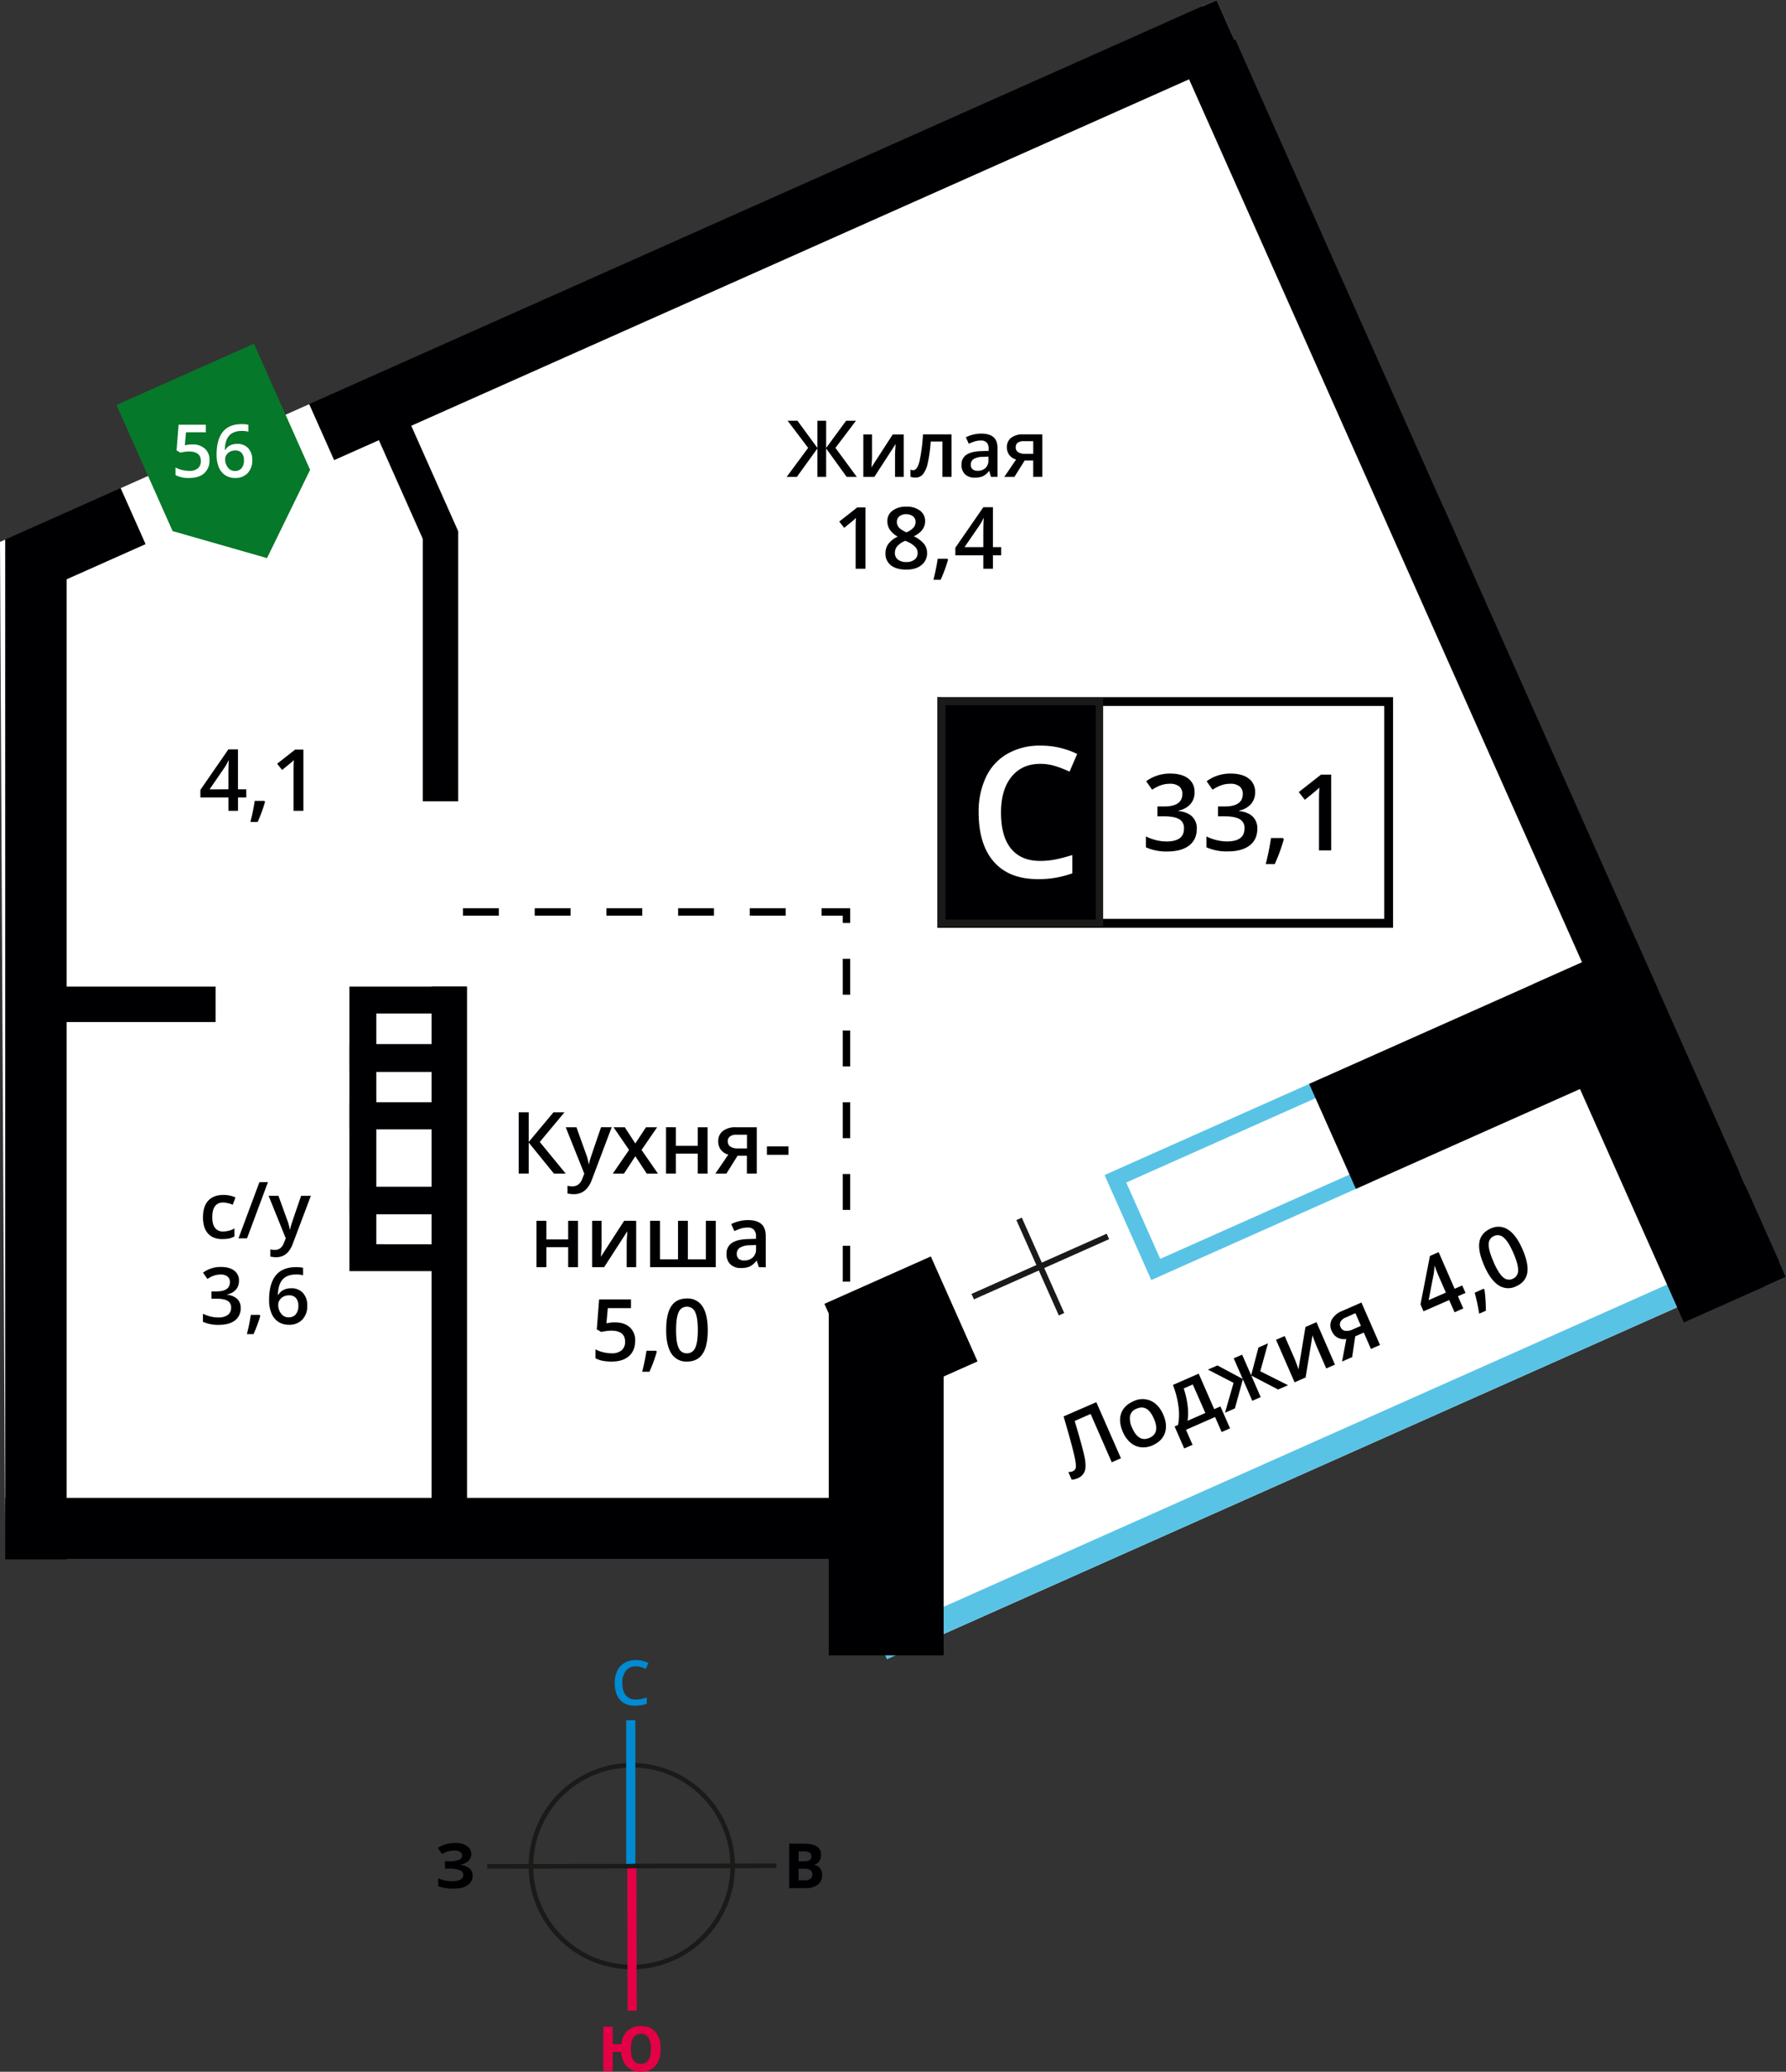
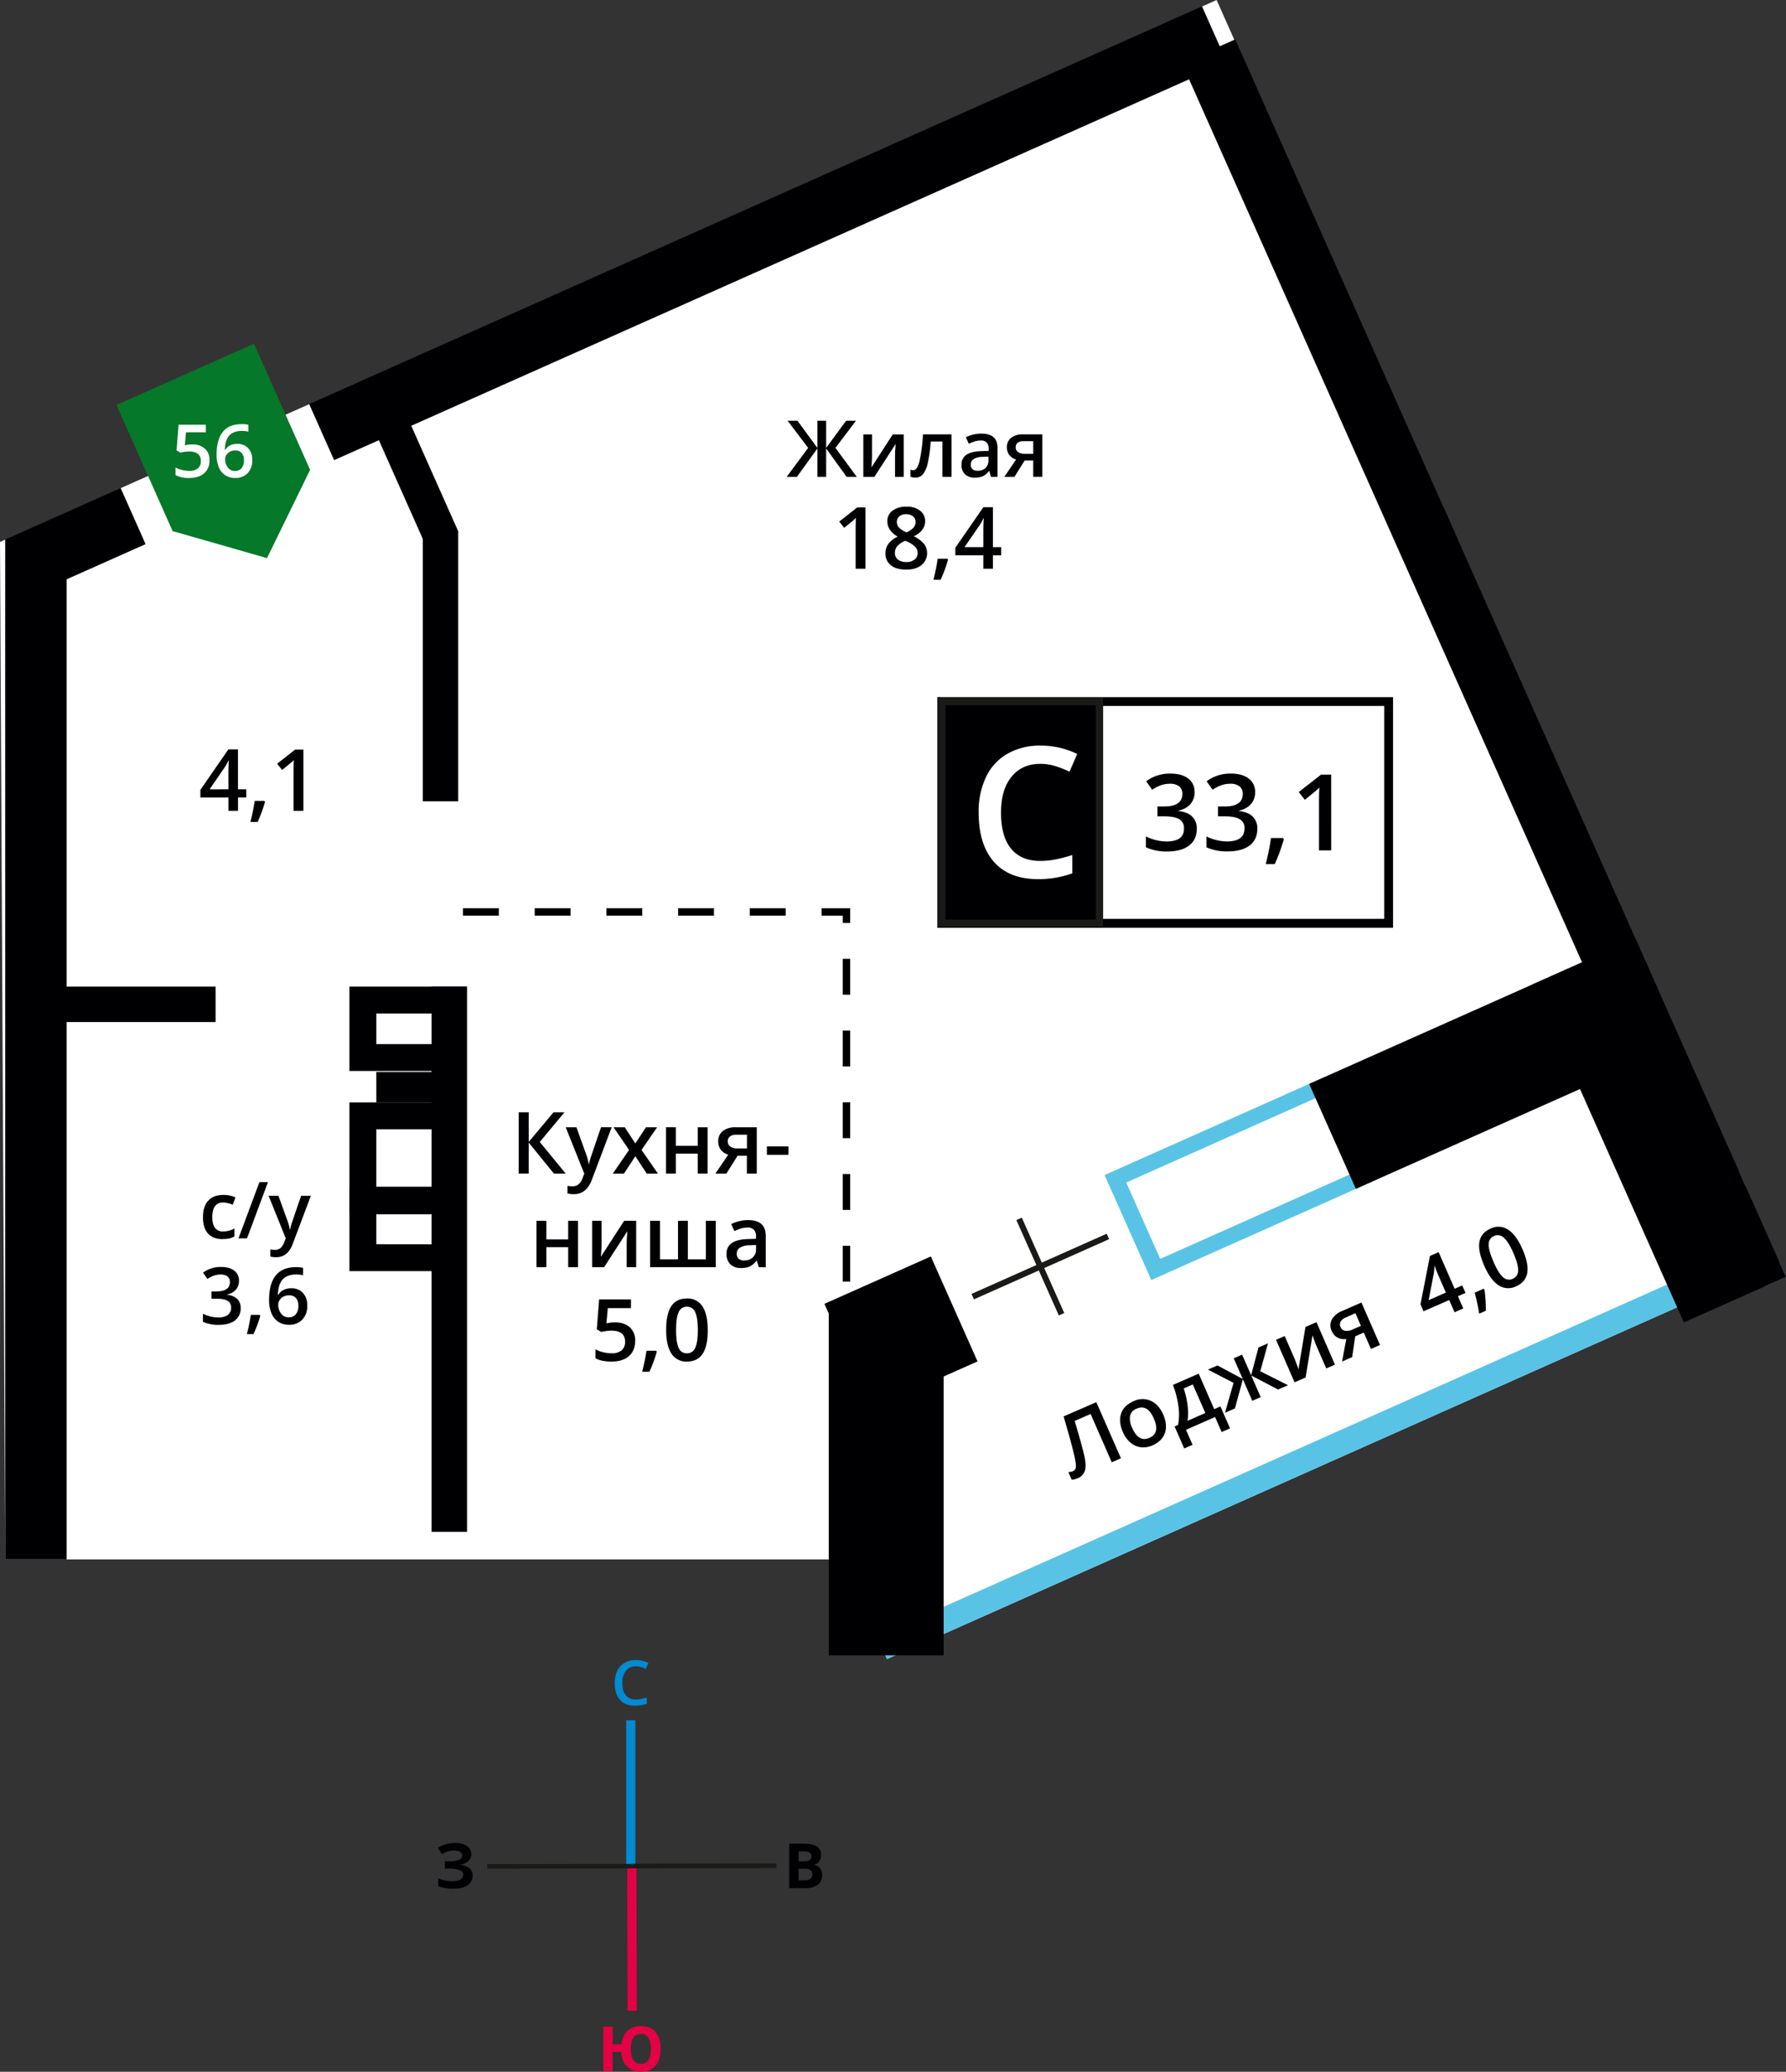
<svg xmlns="http://www.w3.org/2000/svg" viewBox="0 0 1024 1187.29">
  <rect x="0" y="0" width="1024" height="1187.29" fill="#333333" stroke="none" />
  <title>P15_s2_f2_56</title>
-   <path d="M-318.65,333a58.74,58.74,0,0,1-41.72-17.23A58.74,58.74,0,0,1-377.78,274a59.2,59.2,0,0,1,59-59.26h.13a59.2,59.2,0,0,1,59.13,59,58.75,58.75,0,0,1-17.23,41.85A58.75,58.75,0,0,1-318.52,333Zm-.12-115.64A56.57,56.57,0,0,0-375.15,274a56.13,56.13,0,0,0,16.64,39.92,56.13,56.13,0,0,0,39.86,16.46h.13A56.14,56.14,0,0,0-278.6,313.7a56.12,56.12,0,0,0,16.46-40,56.57,56.57,0,0,0-56.51-56.38Z" transform="translate(680.89 795.57)" style="fill:#1a1a18" />
  <rect x="-321.36" y="190.95" width="5.26" height="82.89" transform="matrix(1, 0, 0, 1, 680.38, 794.87)" style="fill:#008bd2" />
  <rect x="-321.18" y="273.84" width="5.26" height="82.88" transform="translate(680.2 794.87) rotate(-0.13)" style="fill:#e40045" />
  <rect x="-401.53" y="272.61" width="82.88" height="2.63" transform="translate(680.48 795.03) rotate(-0.09)" style="fill:#1a1a18" />
  <rect x="-318.65" y="272.43" width="82.88" height="2.63" transform="translate(680.48 795.15) rotate(-0.09)" style="fill:#1a1a18" />
  <path d="M-316.32,159.36A6.85,6.85,0,0,0-322,161.9a10.82,10.82,0,0,0-2.06,7q0,4.68,2,7.08a7,7,0,0,0,5.71,2.4,15,15,0,0,0,3.13-.32c1-.21,2.06-.49,3.15-.83v3.57a19.1,19.1,0,0,1-6.78,1.13q-5.59,0-8.58-3.38t-3-9.68a15.67,15.67,0,0,1,1.45-6.94,10.34,10.34,0,0,1,4.2-4.55,12.7,12.7,0,0,1,6.45-1.59,16.08,16.08,0,0,1,7.21,1.63l-1.5,3.46a21.27,21.27,0,0,0-2.73-1.07,9.8,9.8,0,0,0-3-.46" transform="translate(680.89 795.57)" style="fill:#008bd2" />
  <path d="M-319.19,378.62q0,4.25,1.46,6.41a4.82,4.82,0,0,0,4.26,2.17q5.77,0,5.78-8.58a11.73,11.73,0,0,0-1.44-6.42A4.79,4.79,0,0,0-313.4,370a4.89,4.89,0,0,0-4.32,2.17q-1.47,2.18-1.47,6.42m17.07,0q0,6.27-2.93,9.68t-8.41,3.42a10.67,10.67,0,0,1-7.91-2.9q-2.9-2.9-3.34-8.43h-4.87v11H-335V365.93h5.39v10h5a12.06,12.06,0,0,1,3.46-7.7,10.89,10.89,0,0,1,7.74-2.67q5.49,0,8.4,3.41T-302.12,378.62Z" transform="translate(680.89 795.57)" style="fill:#e40045" />
  <path d="M-223,275.38V282h3.51a5.19,5.19,0,0,0,3.29-.86,3.12,3.12,0,0,0,1.06-2.61q0-3.16-4.53-3.16Zm0-4.28h3.14a5.75,5.75,0,0,0,3.18-.68,2.55,2.55,0,0,0,1-2.25,2.26,2.26,0,0,0-1.07-2.1,6.91,6.91,0,0,0-3.38-.63H-223ZM-228.4,261h7.92q5.41,0,7.86,1.54a5.36,5.36,0,0,1,2.45,4.91,6.17,6.17,0,0,1-1.07,3.74A4.27,4.27,0,0,1-214.1,273v.17a5.62,5.62,0,0,1,3.49,2,6.54,6.54,0,0,1,1.07,3.93,6.48,6.48,0,0,1-2.52,5.43,10.85,10.85,0,0,1-6.83,1.95h-9.52Z" transform="translate(680.89 795.57)" style="fill:#000003" />
  <path d="M-410.71,267a5.26,5.26,0,0,1-1.74,4.06,8.6,8.6,0,0,1-4.71,2v.1a9.6,9.6,0,0,1,5.37,1.94,5.14,5.14,0,0,1,1.87,4.12,6.45,6.45,0,0,1-2.84,5.55q-2.84,2-7.87,2a24.24,24.24,0,0,1-9-1.38v-4.53a16.33,16.33,0,0,0,3.84,1.22,20.9,20.9,0,0,0,4.12.44q6.41,0,6.42-3.74,0-1.68-2.06-2.59a15.94,15.94,0,0,0-6.1-.9h-2.39v-4.2h2.14a16.48,16.48,0,0,0,5.88-.76,2.62,2.62,0,0,0,1.84-2.54,2.39,2.39,0,0,0-1.15-2.08,6.3,6.3,0,0,0-3.47-.77,13,13,0,0,0-6.92,2.07l-2.35-3.6a16,16,0,0,1,4.61-2.11,20.42,20.42,0,0,1,5.41-.67,11.36,11.36,0,0,1,6.64,1.74,5.35,5.35,0,0,1,2.48,4.57" transform="translate(680.89 795.57)" style="fill:#000003" />
  <polygon points="697.54 0 894.9 443.29 1019.6 723.36 533.19 939.92 475.18 893.66 2.98 893.66 0 310.56 211.13 216.56 697.54 0" style="fill:#fff;fill-rule:evenodd" />
-   <path d="M-465.13-163.75v-17.51h36.25v17.51ZM-480.55-189v40.63h67.09v-48.34h-67.09Z" transform="translate(680.89 795.57)" style="fill:#000003" />
+   <path d="M-465.13-163.75v-17.51h36.25v17.51ZM-480.55-189v40.63h67.09h-67.09Z" transform="translate(680.89 795.57)" style="fill:#000003" />
  <path d="M-465.13-197.23v-17.51h36.25v17.51Zm-15.42-25.22v40.64h67.09v-48.35h-67.09Z" transform="translate(680.89 795.57)" style="fill:#000003" />
  <path d="M-465.13-82.53V-100h36.25v17.51Zm-15.42-25.22v40.63h67.09v-48.34h-67.09Z" transform="translate(680.89 795.57)" style="fill:#000003" />
  <path d="M-465.13-115.08v-33.3h36.25v33.3Zm-15.42-41v56.43h67.09V-163.8h-67.09Z" transform="translate(680.89 795.57)" style="fill:#000003" />
  <rect x="-198.24" y="33.57" width="531.69" height="14.24" transform="translate(670.18 826.59) rotate(-24)" style="fill:#59c3e6" />
  <path d="M-353.76-275.08v4.28h-20.56v-4.28Zm41.11,0v4.28h-20.56v-4.28Zm41.11,0v4.28h-20.56v-4.28Zm41.11,0v4.28H-251v-4.28Zm37,8.45h-4.28v-4.16h-12.11v-4.28h16.39Zm0,41.11h-4.28v-20.56h4.28Zm0,41.11h-4.28V-205h4.28Zm0,41.11h-4.28v-20.56h4.28Zm0,41.11h-4.28v-20.56h4.28Zm0,41.11h-4.28V-81.61h4.28Zm0,41.11h-4.28V-40.5h4.28Zm0,41.11h-4.28V.61h4.28ZM-394.88-275.08v4.28h-20.56v-4.28Z" transform="translate(680.89 795.57)" style="fill:#000003" />
  <polygon points="984.84 677.13 997.21 671.63 1000.87 679.83 997.27 681.42 1016.76 725.19 1020.35 723.59 1024 731.79 1011.63 737.3 984.84 677.13" style="fill:#59c3e6;fill-rule:evenodd" />
  <path d="M74-166.49-35.16-117.89l19.48,43.76L93.49-122.73ZM-47.59-122.17,79.15-178.6l26.78,60.16L-20.81-62Z" transform="translate(680.89 795.57)" style="fill:#59c3e6;fill-rule:evenodd" />
  <rect x="75.7" y="-212.09" width="171.28" height="65.85" transform="translate(767.71 845.7) rotate(-24)" style="fill:#000003" />
  <rect x="-197.71" y="-64.79" width="66.78" height="65.85" transform="translate(679.65 725.98) rotate(-24)" style="fill:#000003" />
-   <rect x="2.98" y="858.41" width="499.51" height="35.24" style="fill:#000003" />
  <rect x="17.93" y="565.41" width="105.67" height="20.32" style="fill:#000003" />
  <rect x="146.64" y="-504.37" width="4.62" height="20.32" transform="translate(894.81 813.42) rotate(-24)" style="fill:#000003" />
  <rect x="247.45" y="565.41" width="20.32" height="312.47" style="fill:#000003" />
  <rect x="242.39" y="304.49" width="20.32" height="154.73" style="fill:#000003" />
  <rect x="-454.32" y="-565.57" width="20.32" height="82.26" transform="translate(855.81 569.56) rotate(-24)" style="fill:#000003" />
  <rect x="-673.73" y="-502.76" width="72.27" height="35.24" transform="translate(823.09 494.3) rotate(-24)" style="fill:#000003" />
  <rect x="-520.71" y="-679.54" width="560.34" height="35.24" transform="translate(929.32 640.5) rotate(-24)" style="fill:#000003" />
  <rect x="2.98" y="309.09" width="35.24" height="584.56" style="fill:#000003" />
  <rect x="116.49" y="-791.95" width="33.49" height="595.87" transform="translate(893.33 807.05) rotate(-24)" style="fill:#000003" />
  <rect x="238.61" y="-253.83" width="64.1" height="212.26" transform="translate(764.37 892.89) rotate(-24)" style="fill:#000003" />
  <rect x="475.18" y="746.09" width="65.85" height="202.59" style="fill:#000003" />
-   <rect x="-1.01" y="-791.82" width="32.71" height="67.09" transform="translate(990.66 736.25) rotate(-24)" style="fill:#000003" />
  <polygon points="585.85 697.81 610.18 752.47 607.07 753.86 582.73 699.21 585.85 697.81" style="fill:#1a1a18" />
  <polygon points="557.01 741.53 634.52 707.02 635.91 710.14 558.4 744.65 557.01 741.53" style="fill:#1a1a18" />
  <path d="M-293.26-33.34q0,7.19,1.48,10.26A4.93,4.93,0,0,0-287.05-20a5,5,0,0,0,4.75-3.12q1.5-3.12,1.5-10.21t-1.5-10.22a5,5,0,0,0-4.75-3.16,4.93,4.93,0,0,0-4.72,3.1q-1.49,3.1-1.48,10.28m18.15,0q0,9.16-2.94,13.6t-9,4.45a10,10,0,0,1-8.9-4.59q-3-4.59-3-13.46,0-9.3,2.94-13.7t9-4.41a10,10,0,0,1,8.91,4.62Q-275.11-42.22-275.11-33.34Zm-29.22,12.4a81,81,0,0,1-4.23,11.5h-4.15a119,119,0,0,0,2.47-12.05h5.55Zm-23.9-16.79q5.31,0,8.41,2.81a9.86,9.86,0,0,1,3.1,7.68q0,5.62-3.52,8.78t-10,3.17c-3.92,0-7-.63-9.25-1.9v-5.12A17,17,0,0,0-335-20.61a20.29,20.29,0,0,0,4.69.6,8.71,8.71,0,0,0,5.81-1.7,6.19,6.19,0,0,0,2-5q0-6.28-8-6.29a20.59,20.59,0,0,0-2.79.23q-1.66.22-2.9.52l-2.53-1.49,1.34-17.16h18.26v5h-13.29l-.79,8.69,2-.33A20,20,0,0,1-328.24-37.72Zm74-35.5a7,7,0,0,0,4.94-1.72,6.24,6.24,0,0,0,1.86-4.82v-2.31l-3.41.15a11.52,11.52,0,0,0-5.8,1.34,4,4,0,0,0-1.82,3.64,3.56,3.56,0,0,0,1.06,2.76A4.56,4.56,0,0,0-254.23-73.22Zm8.41,3.84L-247-73.07h-.19A10.77,10.77,0,0,1-251-69.77a12.26,12.26,0,0,1-5,.88A8.43,8.43,0,0,1-262.12-71a7.89,7.89,0,0,1-2.2-6,7,7,0,0,1,3-6.2q3-2.09,9.29-2.28l4.59-.15V-87a5.41,5.41,0,0,0-1.19-3.81,4.84,4.84,0,0,0-3.69-1.26,12.7,12.7,0,0,0-3.91.6,30.42,30.42,0,0,0-3.61,1.42l-1.82-4a19.43,19.43,0,0,1,4.73-1.72,21.69,21.69,0,0,1,4.85-.59q5.08,0,7.65,2.21c1.72,1.47,2.58,3.79,2.58,6.95v17.9Zm-24.7,0h-37.64V-95.95h5.65v22.09h10.35V-95.95h5.64v22.09h10.33V-95.95h5.67ZM-336-95.95v13.62c0,1.58-.13,3.92-.38,7l13.34-20.61h6.9v26.57h-5.44V-82.76c0-.74,0-1.93.14-3.58s.16-2.85.22-3.61l-13.29,20.57h-6.9V-95.95Zm-31.64,0v10.67h12.51V-95.95h5.65v26.57h-5.65V-80.84h-12.51v11.46h-5.65V-95.95Zm126.45-37.81v-4.82h12.36v4.82Zm-22.41-7.73a3.43,3.43,0,0,0,1.55,3.07,7.44,7.44,0,0,0,4.16,1h5.27v-7.87h-6.15a5.68,5.68,0,0,0-3.57,1A3.35,3.35,0,0,0-263.65-141.48Zm-.82,18.5h-6.31l7.4-10.88a8,8,0,0,1-4.23-2.75,7.78,7.78,0,0,1-1.53-4.92,7.09,7.09,0,0,1,2.69-5.9,11.52,11.52,0,0,1,7.35-2.12H-247V-123h-5.67v-10.23H-258Zm-28.95-26.57v10.67h12.52v-10.67h5.65V-123h-5.65v-11.46h-12.52V-123h-5.65v-26.57Zm-26.84,13-8.91-13h6.44l6.06,9.3,6.11-9.3h6.39l-8.94,13,9.4,13.57h-6.4l-6.56-9.95-6.53,9.95h-6.4Zm-36.33-13h6.15l5.4,15.06a28.37,28.37,0,0,1,1.63,6.05h.19a25.86,25.86,0,0,1,.79-3.21q.58-1.88,6.1-17.91h6.1l-11.36,30.09q-3.1,8.28-10.33,8.28a16.43,16.43,0,0,1-3.65-.41V-116a13.35,13.35,0,0,0,2.9.29q4.08,0,5.74-4.73l1-2.5Zm0,26.57h-6.75l-14.46-17.8V-123h-5.75v-35.13h5.75v17l14.21-17h6.3l-14.17,17Z" transform="translate(680.89 795.57)" style="fill:#000003" />
  <path d="M-117.1-482v-8.82c0-3.14.08-5.71.24-7.72h-.19a27.26,27.26,0,0,1-2.11,3.85L-127.9-482Zm10.24,4.67h-4.74v7.68h-5.5v-7.68h-16.05v-4.34l16.05-23.22h5.5V-482h4.74Zm-30.48,2.52a81,81,0,0,1-4.23,11.5h-4.15a119.17,119.17,0,0,0,2.47-12.05h5.55Zm-24-26.08a5.94,5.94,0,0,0-3.87,1.19,4,4,0,0,0-1.47,3.23,4.68,4.68,0,0,0,.53,2.24,5.8,5.8,0,0,0,1.53,1.79,18.41,18.41,0,0,0,3.41,1.94,11.31,11.31,0,0,0,4.07-2.68,4.89,4.89,0,0,0,1.19-3.28,3.94,3.94,0,0,0-1.48-3.23A6.07,6.07,0,0,0-161.33-500.87Zm-6.46,22.14a4.66,4.66,0,0,0,1.75,3.88,7.48,7.48,0,0,0,4.76,1.39,7.3,7.3,0,0,0,4.81-1.43,4.77,4.77,0,0,0,1.72-3.88,5,5,0,0,0-1.58-3.56,14.86,14.86,0,0,0-4.8-3l-.7-.31a12.4,12.4,0,0,0-4.57,3.07A5.82,5.82,0,0,0-167.8-478.73Zm6.51-26.47a12.43,12.43,0,0,1,7.91,2.29,7.4,7.4,0,0,1,2.9,6.13q0,5.4-6.49,8.59a16.67,16.67,0,0,1,5.88,4.35,8.23,8.23,0,0,1,1.74,5.1,8.55,8.55,0,0,1-3.2,7q-3.2,2.62-8.65,2.63-5.72,0-8.86-2.45a8.31,8.31,0,0,1-3.15-7,8.94,8.94,0,0,1,1.65-5.27,13.69,13.69,0,0,1,5.39-4.17,13.52,13.52,0,0,1-4.58-4.06,8.66,8.66,0,0,1-1.37-4.79,7.22,7.22,0,0,1,3-6.08A12.63,12.63,0,0,1-161.29-505.2Zm-23.38,35.57h-5.65v-22.68q0-4.06.2-6.44-.55.57-1.36,1.27t-5.4,4.42l-2.83-3.58,10.33-8.12h4.71Zm86.13-69.6a3.15,3.15,0,0,0,1.42,2.81,6.83,6.83,0,0,0,3.81.93h4.83v-7.22h-5.64a5.24,5.24,0,0,0-3.27.9A3.09,3.09,0,0,0-98.53-539.22Zm-.75,17h-5.79l6.78-10a7.29,7.29,0,0,1-3.88-2.52,7.14,7.14,0,0,1-1.41-4.51,6.5,6.5,0,0,1,2.47-5.41,10.55,10.55,0,0,1,6.73-1.95h11.09v24.36h-5.19v-9.38h-4.91Zm-21.12-3.52a6.39,6.39,0,0,0,4.53-1.58,5.73,5.73,0,0,0,1.7-4.42v-2.12l-3.13.14a10.59,10.59,0,0,0-5.31,1.22,3.71,3.71,0,0,0-1.67,3.34,3.26,3.26,0,0,0,1,2.53A4.18,4.18,0,0,0-120.4-525.78Zm7.71,3.52-1-3.38h-.17a9.91,9.91,0,0,1-3.55,3,11.24,11.24,0,0,1-4.58.8,7.73,7.73,0,0,1-5.6-1.94,7.25,7.25,0,0,1-2-5.49,6.44,6.44,0,0,1,2.8-5.68q2.8-1.92,8.52-2.09l4.21-.13v-1.3a5,5,0,0,0-1.09-3.49,4.44,4.44,0,0,0-3.38-1.16,11.6,11.6,0,0,0-3.59.55,27.58,27.58,0,0,0-3.31,1.3l-1.67-3.7a17.9,17.9,0,0,1,4.34-1.58,20,20,0,0,1,4.44-.54q4.65,0,7,2c1.58,1.34,2.37,3.47,2.37,6.37v16.41Zm-22.63,0h-5.22v-20.3h-6.71a84.66,84.66,0,0,1-1.67,12.25,15.87,15.87,0,0,1-2.73,6.43,5.4,5.4,0,0,1-4.38,2,7.33,7.33,0,0,1-2.84-.49v-4.06a4.68,4.68,0,0,0,1.63.31c1.5,0,2.68-1.68,3.54-5.05a95.5,95.5,0,0,0,2-15.47h16.36Zm-45.59-24.35v12.49c0,1.45-.12,3.59-.35,6.41l12.23-18.9h6.32v24.35h-5v-12.27c0-.68,0-1.77.13-3.28s.15-2.62.2-3.31l-12.19,18.85h-6.32v-24.35Zm-36.62,7.7-11.77-15.55h5.64l11.45,15.6v-15.6h5v15.6l11.45-15.6h5.64l-11.76,15.55,12.26,16.65h-5.81l-11.78-16.32v16.32h-5v-16.32L-224-522.27h-5.86Z" transform="translate(680.89 795.57)" style="fill:#000003" />
  <path d="M175.4-72.43q2.88,6.59,5.47,8.8a4.93,4.93,0,0,0,5.56.92,5,5,0,0,0,3.1-4.76q.12-3.46-2.72-10t-5.47-8.77a5,5,0,0,0-5.62-1,4.93,4.93,0,0,0-3.08,4.73q-.12,3.43,2.76,10M192-79.69q3.67,8.4,2.75,13.64t-6.46,7.68a10,10,0,0,1-10-.64q-4.61-3-8.16-11.12-3.73-8.52-2.79-13.74t6.46-7.64a10,10,0,0,1,10,.66Q188.47-87.83,192-79.69ZM170.22-56.62A80.72,80.72,0,0,1,171-44.39l-3.8,1.66a119.27,119.27,0,0,0-2.57-12L169.67-57ZM148.11-54.8l-3.54-8.08q-1.89-4.31-2.87-7.16l-.17.08a27.53,27.53,0,0,1-.4,4.37l-2.91,15.12Zm11.26.18L155-52.72l3.07,7-5,2.2-3.07-7-14.71,6.43-1.74-4,5.41-27.7,5-2.2,9.17,21,4.34-1.9ZM87.7-35.1a3.43,3.43,0,0,0,2.65,2.19,7.43,7.43,0,0,0,4.22-.73l4.82-2.11L96.24-43,90.6-40.5a5.68,5.68,0,0,0-2.87,2.33A3.35,3.35,0,0,0,87.7-35.1Zm6.66,17.28-5.78,2.53L91-28.23A8,8,0,0,1,86-29a7.78,7.78,0,0,1-3.38-3.89,7.1,7.1,0,0,1,.1-6.48,11.54,11.54,0,0,1,5.88-4.89l11.09-4.85,10.65,24.34-5.2,2.27-4.1-9.38-4.91,2.14ZM55.68-29.9l5.46,12.48c.63,1.45,1.45,3.64,2.45,6.56l4-24.23,6.32-2.76L84.51-13.52l-5,2.18L74.17-23.6c-.29-.67-.73-1.78-1.31-3.33s-1-2.68-1.24-3.39L67.68-6.16,61.36-3.39,50.72-27.74ZM31.63-5.31,26.46-17.13l4.82-2.11L36.45-7.42l4.2-15.91,5.46-2.39-4.42,16,15.92,8L51.91.74l-15.38-8L41.93,5.1,37.1,7.21,31.71-5.13l-4.57,16.7-5.68,2.48L26.37-3.07l-14.7-7.6,5.46-2.39ZM10.19,14.2,3-2.16-2.2.13A49.38,49.38,0,0,1,0,9.82a33.23,33.23,0,0,1,0,8.85ZM24.36,23l-4.82,2.11-3.77-8.61L-.91,23.83l3.77,8.61-4.78,2.09L-7.44,21.91l2-.87a33.16,33.16,0,0,0,.2-10.79A53.11,53.11,0,0,0-8.4-1.89L6.39-8.35,15.27,12l3.57-1.56Zm-56.12-.27q3.68,8.43,9.91,5.71t2.48-11.13Q-23,9-29.21,11.72A5.78,5.78,0,0,0-33,15.94,11.94,11.94,0,0,0-31.75,22.77ZM-14,15q2.62,6,1,10.65t-7.06,7.08a12.67,12.67,0,0,1-6.7,1.09,11.06,11.06,0,0,1-6-2.67,16.48,16.48,0,0,1-4.33-6.08q-2.59-5.92-1-10.57T-31,7.45a11.73,11.73,0,0,1,9.86-.25Q-16.56,9.25-14,15Zm-24.2,25.14-5.27,2.3-12.1-27.68-9.15,4q4.43,14.85,5.6,20.39t.16,8.36a7,7,0,0,1-4.18,4.12,9.38,9.38,0,0,1-3.31.79l-1.91-4.37a6.61,6.61,0,0,0,2.69-.52,3,3,0,0,0,1.64-3q.05-2.29-1.72-9.28t-5.33-19.09L-52.31,8Z" transform="translate(680.89 795.57)" style="fill:#000003" />
  <rect x="539.97" y="402" width="256.2" height="127.14" style="fill:#fff" />
  <path d="M112.75-391H-138.39V-269H112.75Zm-253.67-5.06H117.81v132.2H-143.45V-396.1Z" transform="translate(680.89 795.57)" style="fill:#000003" />
  <path d="M82.35-308.24h-7v-28q0-5,.24-8c-.46.47-1,1-1.68,1.57s-2.88,2.39-6.67,5.46l-3.49-4.43,12.77-10h5.82Zm-27.17-6.37A100,100,0,0,1,50-300.4H44.83a146.77,146.77,0,0,0,3-14.89h6.86Zm-16.46-27a10,10,0,0,1-2.4,6.87,12.14,12.14,0,0,1-6.78,3.7v.23q5.23.65,7.84,3.25A9.31,9.31,0,0,1,40-320.7c0,4.17-1.48,7.41-4.43,9.66s-7.14,3.4-12.58,3.4A28.23,28.23,0,0,1,10.81-310v-6.21a28.19,28.19,0,0,0,5.85,2.11,25.43,25.43,0,0,0,5.95.74q5,0,7.54-1.87T32.63-321a5.52,5.52,0,0,0-2.76-5.12q-2.76-1.62-8.67-1.63H17.43v-5.65h3.83q10.4,0,10.39-7.18a5.33,5.33,0,0,0-1.81-4.31,8.2,8.2,0,0,0-5.35-1.51,16.14,16.14,0,0,0-4.75.7,22.51,22.51,0,0,0-5.4,2.71l-3.41-4.86a22.74,22.74,0,0,1,13.86-4.39q6.56,0,10.25,2.82A9.25,9.25,0,0,1,38.72-341.66Zm-34.7,0a10,10,0,0,1-2.4,6.87,12.14,12.14,0,0,1-6.78,3.7v.23q5.23.65,7.84,3.25a9.31,9.31,0,0,1,2.61,6.91c0,4.17-1.48,7.41-4.43,9.66s-7.14,3.4-12.58,3.4A28.25,28.25,0,0,1-23.89-310v-6.21A28.12,28.12,0,0,0-18-314.08a25.43,25.43,0,0,0,5.95.74q5,0,7.54-1.87T-2.07-321a5.52,5.52,0,0,0-2.76-5.12q-2.76-1.62-8.67-1.63h-3.77v-5.65h3.83Q-3-333.4-3-340.58a5.33,5.33,0,0,0-1.81-4.31,8.2,8.2,0,0,0-5.35-1.51,16.17,16.17,0,0,0-4.75.7,22.56,22.56,0,0,0-5.4,2.71l-3.41-4.86a22.75,22.75,0,0,1,13.86-4.39q6.56,0,10.25,2.82A9.26,9.26,0,0,1,4-341.66Z" transform="translate(680.89 795.57)" style="fill:#000003" />
  <rect x="539.97" y="402" width="90.38" height="127.14" style="fill:#000003" />
  <path d="M-52.69-391.43h-86.09v122.85h86.09Zm-88.24-4.28H-48.4v131.42h-94.66V-395.71Z" transform="translate(680.89 795.57)" style="fill:#1a1a18" />
  <path d="M-84.48-357.82q-10.47,0-16.48,7.43t-6,20.5q0,13.68,5.78,20.7t16.71,7a44.09,44.09,0,0,0,9.17-.94c3-.62,6-1.44,9.21-2.41v10.46a55.85,55.85,0,0,1-19.84,3.32q-16.36,0-25.1-9.9T-119.79-330a45.79,45.79,0,0,1,4.24-20.3,30.18,30.18,0,0,1,12.3-13.32,37.12,37.12,0,0,1,18.88-4.64,47,47,0,0,1,21.08,4.78l-4.38,10.13a62.81,62.81,0,0,0-8-3.13,28.66,28.66,0,0,0-8.84-1.35" transform="translate(680.89 795.57)" style="fill:#fff" />
  <path d="M-515.38-40.65a5.06,5.06,0,0,0,4.11-1.72,7.43,7.43,0,0,0,1.44-4.91,6.51,6.51,0,0,0-1.35-4.37,5.05,5.05,0,0,0-4.07-1.58,6.76,6.76,0,0,0-3.09.71,5.75,5.75,0,0,0-2.22,2,4.62,4.62,0,0,0-.81,2.55,8.17,8.17,0,0,0,1.68,5.23,5.27,5.27,0,0,0,4.31,2.13m-11.23-9.88q0-18.89,15.4-18.9a19.15,19.15,0,0,1,4.1.38v4.3a14,14,0,0,0-3.88-.48q-5.17,0-7.77,2.77t-2.82,8.91h.26a7.14,7.14,0,0,1,2.91-2.77,9.37,9.37,0,0,1,4.41-1,8.74,8.74,0,0,1,6.82,2.69,10.39,10.39,0,0,1,2.45,7.28,11.07,11.07,0,0,1-2.83,8,10.2,10.2,0,0,1-7.72,2.94,10.8,10.8,0,0,1-6-1.66,10.66,10.66,0,0,1-3.93-4.85A19.24,19.24,0,0,1-526.61-50.53Zm-5.05,9A74.29,74.29,0,0,1-535.54-31h-3.8a109.61,109.61,0,0,0,2.26-11.05H-532Zm-12.22-20.07a7.43,7.43,0,0,1-1.78,5.1,9,9,0,0,1-5,2.74v.17a9.74,9.74,0,0,1,5.82,2.41,6.92,6.92,0,0,1,1.94,5.13,8.51,8.51,0,0,1-3.29,7.17q-3.28,2.52-9.34,2.52a21,21,0,0,1-9-1.74v-4.61a21,21,0,0,0,4.34,1.56,19,19,0,0,0,4.41.55A9.29,9.29,0,0,0-550.24-42a5,5,0,0,0,1.85-4.29,4.09,4.09,0,0,0-2-3.8q-2.05-1.21-6.44-1.21h-2.8v-4.19h2.84q7.71,0,7.71-5.33a4,4,0,0,0-1.35-3.2,6.08,6.08,0,0,0-4-1.12,12,12,0,0,0-3.53.52,16.58,16.58,0,0,0-4,2l-2.53-3.61a16.87,16.87,0,0,1,10.28-3.26q4.87,0,7.61,2.09A6.87,6.87,0,0,1-543.87-61.62Zm17-48.7h5.64l5,13.81a26.08,26.08,0,0,1,1.5,5.55h.17a23.17,23.17,0,0,1,.73-2.94q.53-1.73,5.59-16.42h5.59l-10.41,27.59q-2.84,7.59-9.47,7.59a15,15,0,0,1-3.35-.38v-4.08a12.27,12.27,0,0,0,2.66.26q3.74,0,5.26-4.34l.91-2.29Zm-.38-7.85-12,32.21h-4.89l12-32.2Zm-26,32.66q-5.53,0-8.4-3.23T-564.51-98q0-6.16,3-9.46t8.68-3.31a16.29,16.29,0,0,1,6.94,1.44l-1.56,4.17a15.67,15.67,0,0,0-5.42-1.28q-6.31,0-6.31,8.39,0,4.09,1.57,6.15A5.44,5.44,0,0,0-553-89.84a13.23,13.23,0,0,0,6.54-1.72V-87a10.14,10.14,0,0,1-3,1.17A17.93,17.93,0,0,1-553.25-85.51Z" transform="translate(680.89 795.57)" style="fill:#000003" />
  <path d="M-506.94-330.88h-5.65v-22.68c0-2.71.07-4.86.2-6.44-.37.38-.82.8-1.36,1.27s-2.33,1.94-5.4,4.42l-2.83-3.58,10.33-8.12h4.71Zm-22-5.16a81.17,81.17,0,0,1-4.23,11.5h-4.15a119.19,119.19,0,0,0,2.47-12.06h5.55Zm-21-7.19v-8.82c0-3.14.08-5.71.24-7.71h-.19a27.27,27.27,0,0,1-2.12,3.85l-8.72,12.7Zm10.25,4.67h-4.74v7.68h-5.5v-7.68H-566v-4.34l16.05-23.21h5.5v22.88h4.74Z" transform="translate(680.89 795.57)" style="fill:#000003" />
  <polygon points="177.81 269.27 177.79 269.28 165.45 294.55 153.09 319.85 126.03 312.1 98.98 304.37 98.97 304.37 98.96 304.36 66.78 232.08 145.62 196.98 177.8 269.26 177.81 269.27" style="fill:#067829;fill-rule:evenodd" />
  <path d="M-546.21-525.66a4.73,4.73,0,0,0,3.84-1.61,6.93,6.93,0,0,0,1.35-4.58,6.11,6.11,0,0,0-1.26-4.08,4.73,4.73,0,0,0-3.8-1.48,6.32,6.32,0,0,0-2.88.67,5.41,5.41,0,0,0-2.08,1.83,4.32,4.32,0,0,0-.76,2.38,7.62,7.62,0,0,0,1.57,4.88,4.91,4.91,0,0,0,4,2m-10.48-9.22q0-17.64,14.37-17.64a17.93,17.93,0,0,1,3.83.35v4a13,13,0,0,0-3.62-.45q-4.83,0-7.26,2.59T-552-537.7h.25a6.65,6.65,0,0,1,2.72-2.58,8.75,8.75,0,0,1,4.11-.91,8.16,8.16,0,0,1,6.37,2.51,9.7,9.7,0,0,1,2.29,6.8,10.34,10.34,0,0,1-2.65,7.48,9.52,9.52,0,0,1-7.21,2.74,10.09,10.09,0,0,1-5.62-1.55,9.92,9.92,0,0,1-3.67-4.53A17.91,17.91,0,0,1-556.69-534.88Zm-13.92-6a10.3,10.3,0,0,1,7.2,2.41,8.43,8.43,0,0,1,2.65,6.57,9.6,9.6,0,0,1-3,7.52q-3,2.7-8.57,2.71a16.13,16.13,0,0,1-7.92-1.63v-4.39a14.47,14.47,0,0,0,3.83,1.46,17.39,17.39,0,0,0,4,.51,7.45,7.45,0,0,0,5-1.46,5.29,5.29,0,0,0,1.7-4.27q0-5.38-6.87-5.38a17.47,17.47,0,0,0-2.39.2q-1.42.19-2.49.44l-2.16-1.28,1.15-14.69h15.63v4.3h-11.38l-.67,7.44,1.75-.29A17.3,17.3,0,0,1-570.62-540.86Z" transform="translate(680.89 795.57)" style="fill:#fff" />
</svg>